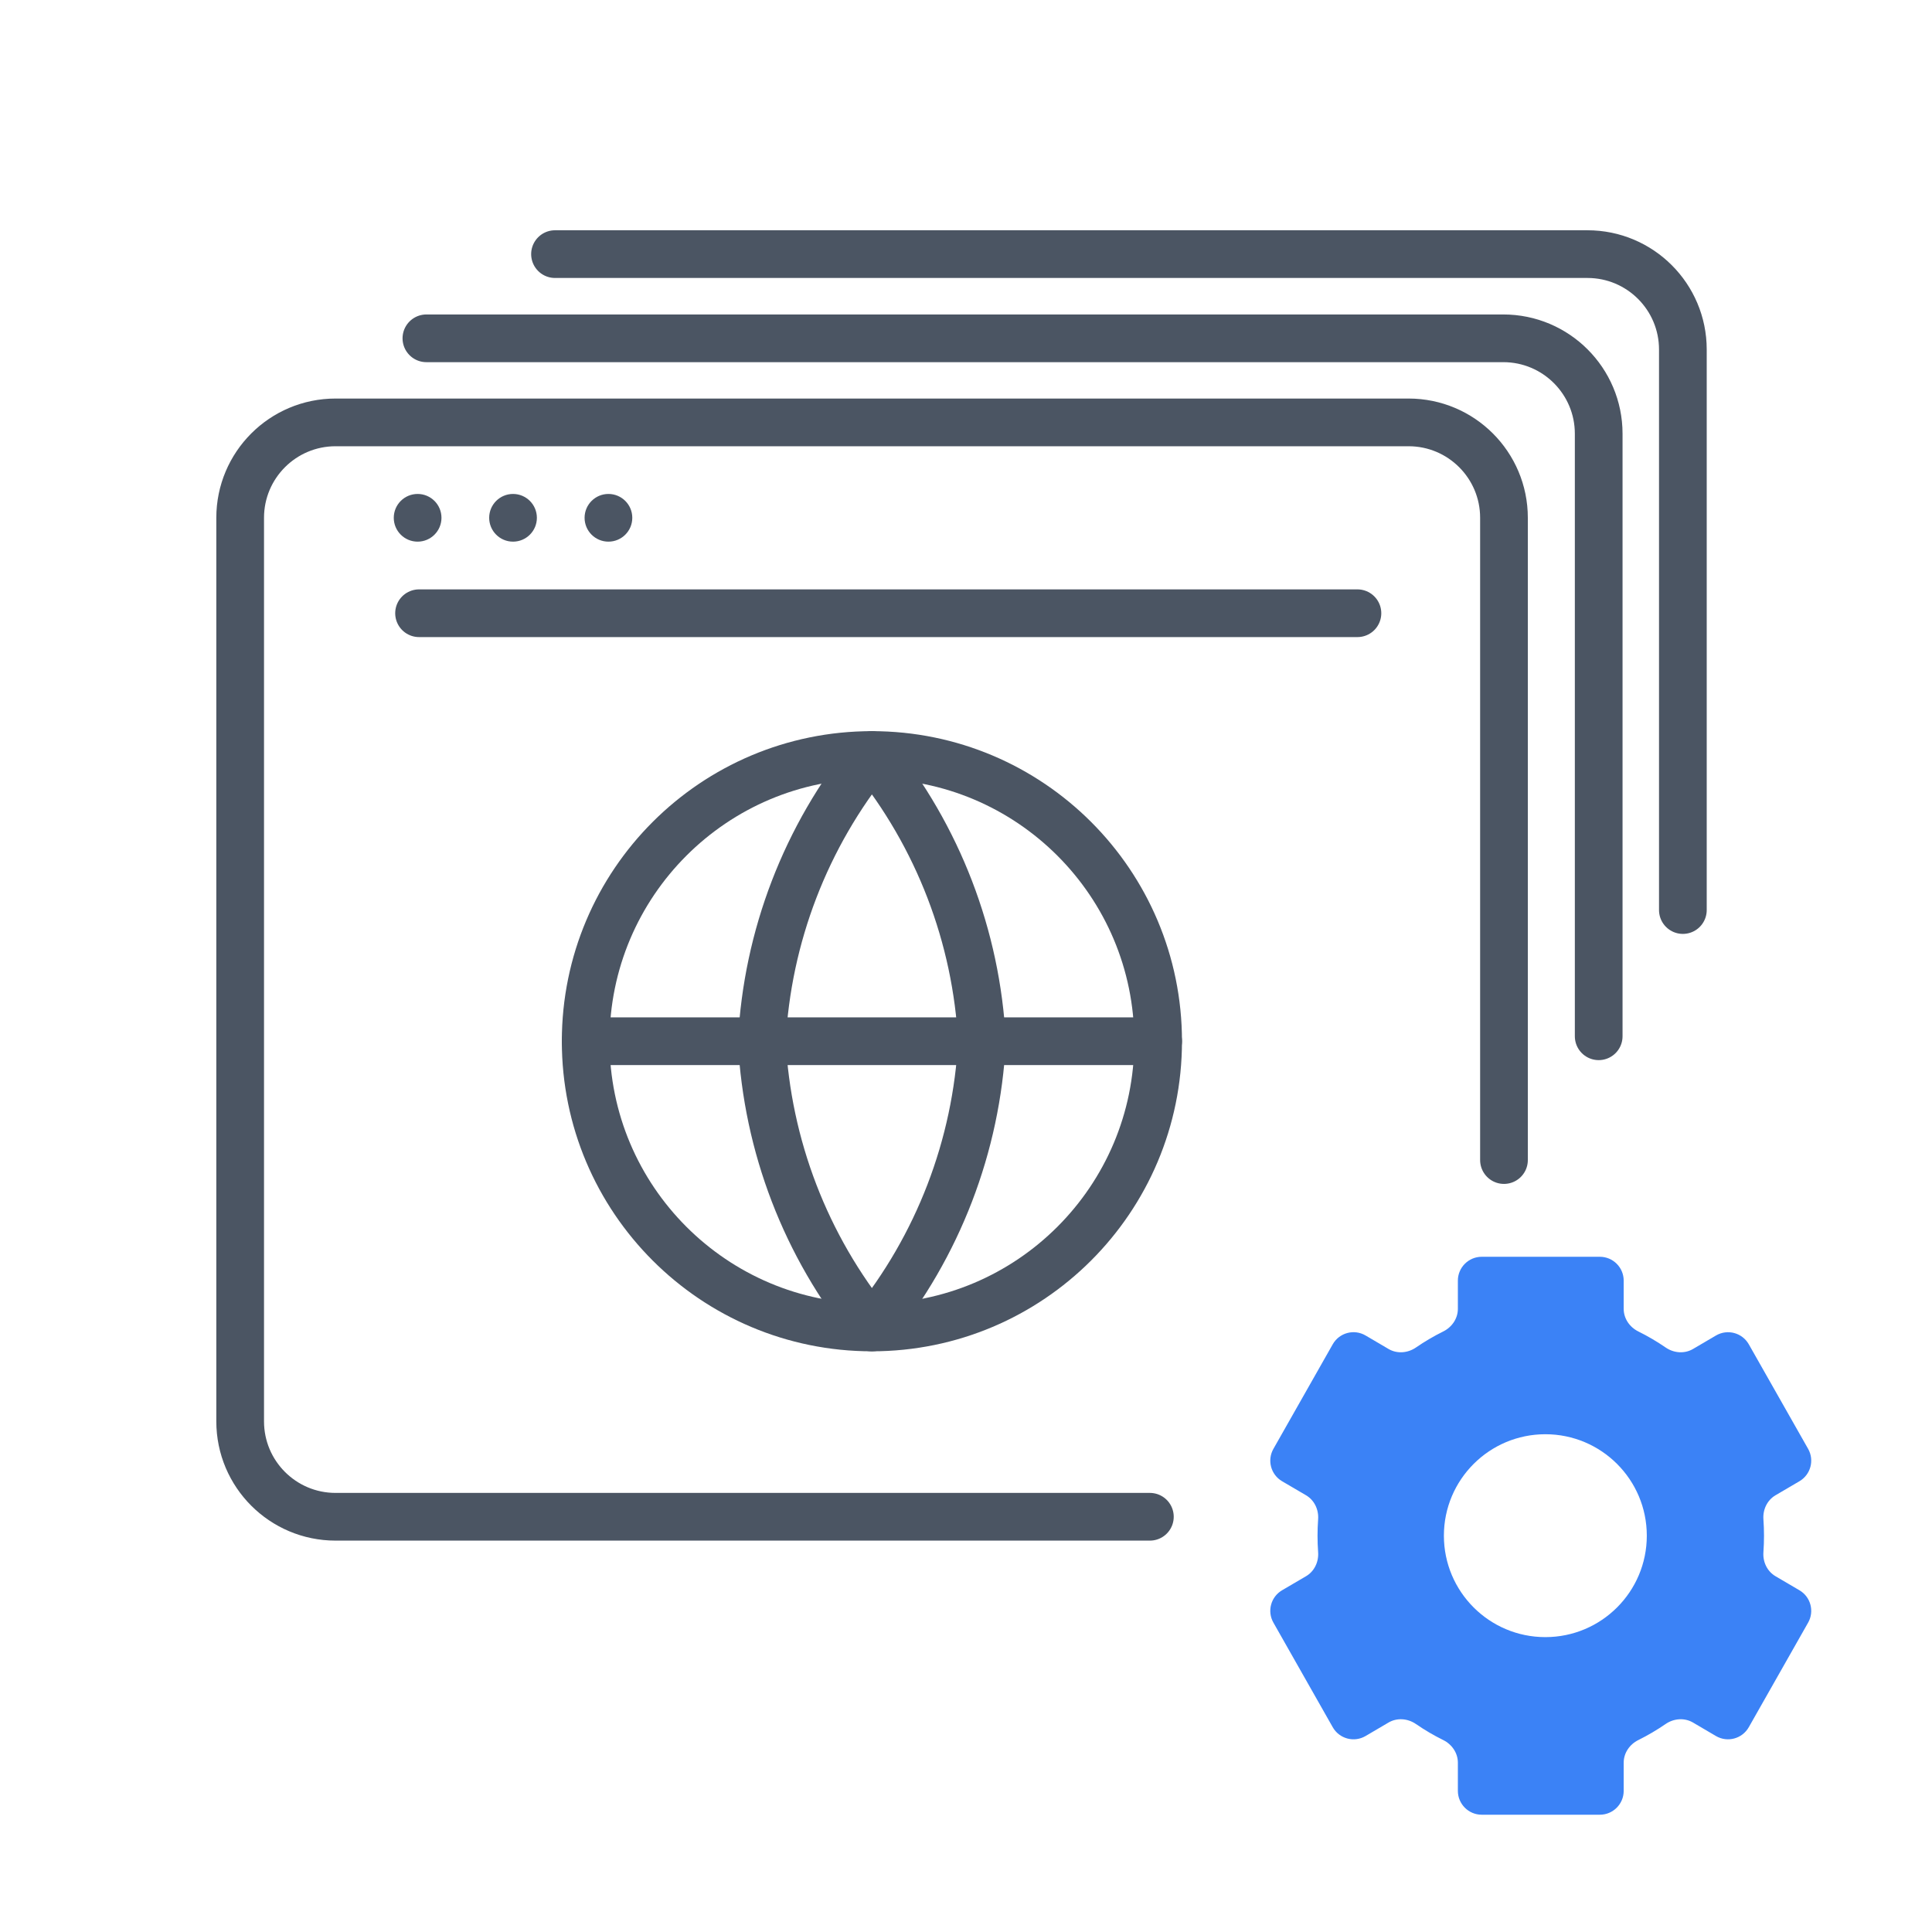
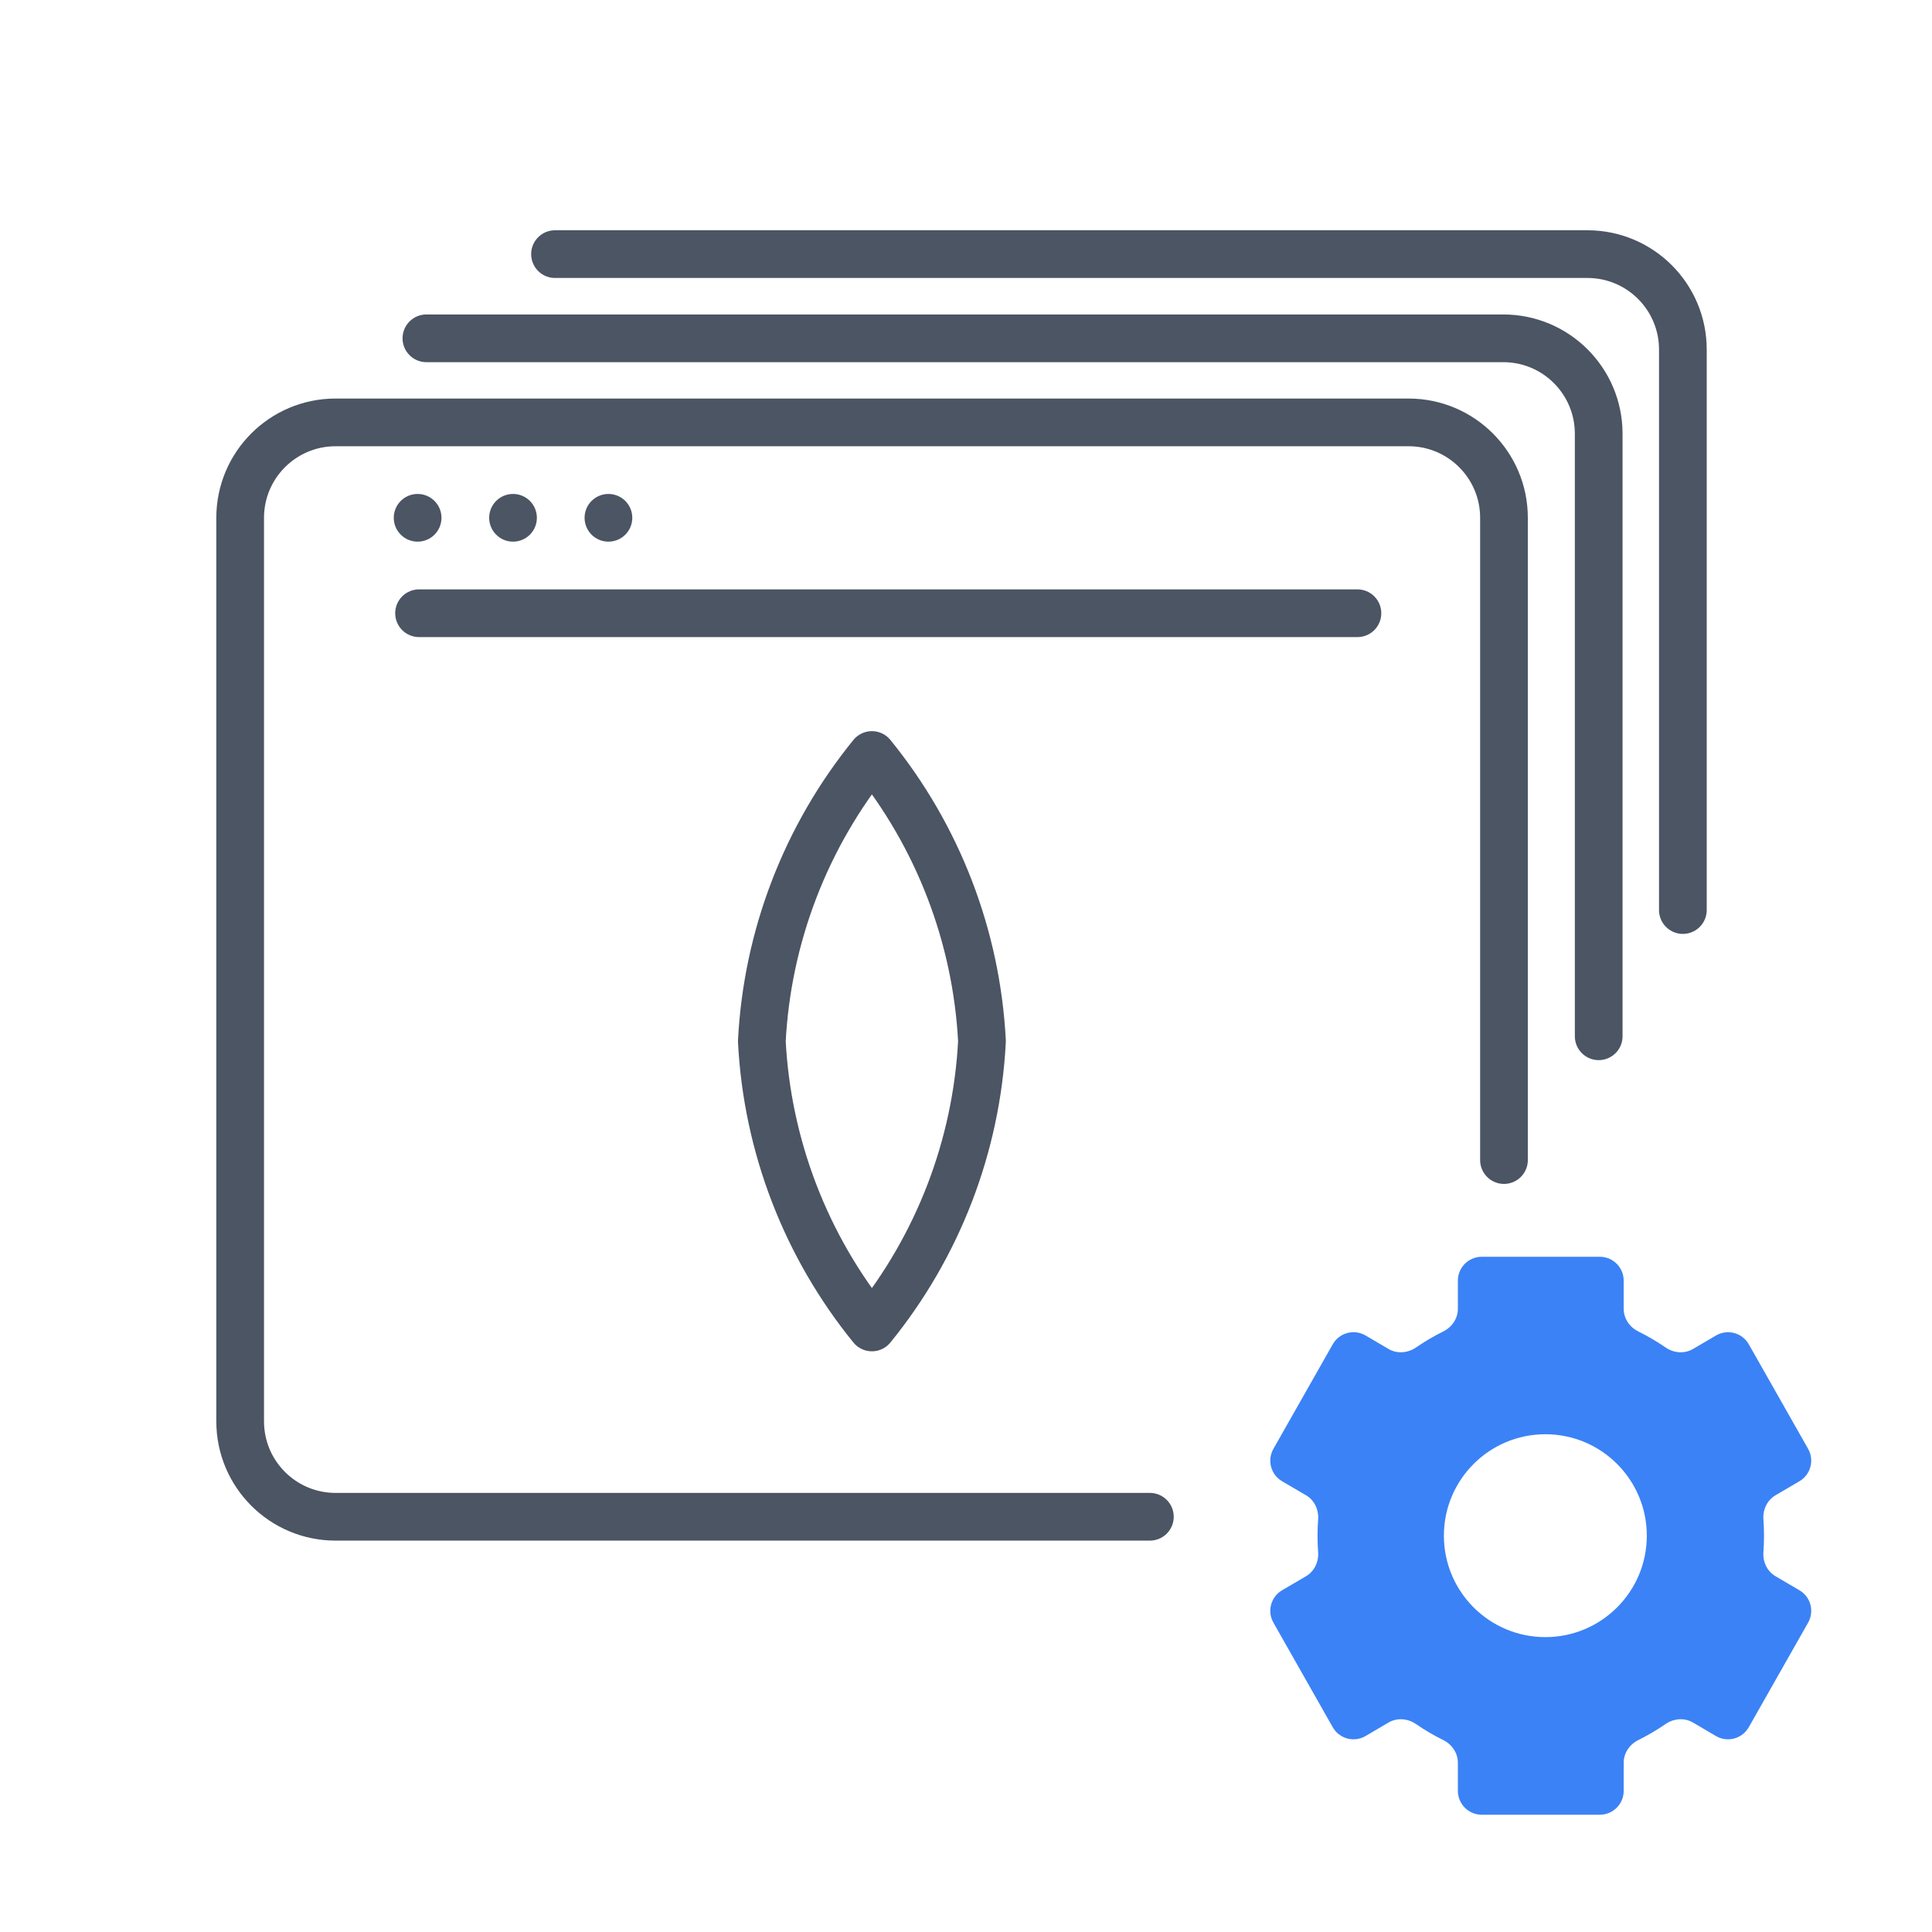
<svg xmlns="http://www.w3.org/2000/svg" width="81" height="81" viewBox="0 0 81 81" fill="none">
  <g clip-path="url(#clip0_1133_9151)">
    <path d="M63.055 48.636L63.055 21.709C63.055 19.5 61.264 17.709 59.055 17.709L36.562 17.709L14.069 17.709C11.86 17.709 10.069 19.5 10.069 21.709L10.069 59.591C10.069 61.8 11.86 63.591 14.069 63.591H48.209" stroke="#4B5563" stroke-width="2" stroke-linecap="round" stroke-linejoin="round" />
    <path d="M17.877 14.184L43.79 14.184L63.026 14.184C65.235 14.184 67.026 15.975 67.026 18.184L67.026 43.446" stroke="#4B5563" stroke-width="2" stroke-linecap="round" stroke-linejoin="round" />
    <path d="M23.269 10.654L47.055 10.654L66.555 10.654C68.764 10.654 70.555 12.445 70.555 14.654L70.555 38.154" stroke="#4B5563" stroke-width="2" stroke-linecap="round" stroke-linejoin="round" />
    <circle cx="17.509" cy="21.709" r="1" fill="#4B5563" />
    <circle cx="21.509" cy="21.709" r="1" fill="#4B5563" />
    <circle cx="25.509" cy="21.709" r="1" fill="#4B5563" />
    <path d="M17.569 25.71H56.911" stroke="#4B5563" stroke-width="2" stroke-linecap="round" stroke-linejoin="round" />
    <g clip-path="url(#clip1_1133_9151)">
      <path fill-rule="evenodd" clip-rule="evenodd" d="M75.443 62.101C75.914 61.824 76.076 61.22 75.807 60.745L73.319 56.36C73.043 55.875 72.424 55.709 71.942 55.992L70.98 56.557C70.622 56.767 70.174 56.73 69.832 56.494C69.468 56.244 69.086 56.019 68.688 55.822C68.323 55.642 68.074 55.28 68.074 54.873V53.691C68.074 53.139 67.626 52.691 67.074 52.691H62.122C61.57 52.691 61.122 53.139 61.122 53.691V54.874C61.122 55.28 60.873 55.642 60.509 55.822C60.112 56.019 59.73 56.243 59.364 56.495C59.022 56.73 58.574 56.767 58.216 56.557L57.253 55.991C56.771 55.708 56.152 55.874 55.876 56.359L53.388 60.745C53.118 61.22 53.28 61.824 53.751 62.101L54.756 62.69C55.105 62.895 55.292 63.291 55.263 63.695C55.23 64.156 55.23 64.618 55.263 65.079C55.292 65.483 55.105 65.879 54.756 66.084L53.751 66.673C53.28 66.95 53.118 67.554 53.388 68.029L55.876 72.415C56.152 72.9 56.771 73.066 57.252 72.784L58.215 72.218C58.573 72.008 59.021 72.045 59.363 72.28C59.729 72.532 60.112 72.757 60.509 72.953C60.873 73.133 61.122 73.495 61.122 73.901V75.083C61.122 75.635 61.57 76.083 62.122 76.083H67.074C67.626 76.083 68.074 75.635 68.074 75.083V73.901C68.074 73.495 68.323 73.133 68.687 72.953C69.083 72.756 69.466 72.532 69.831 72.28C70.173 72.045 70.621 72.008 70.979 72.218L71.942 72.784C72.423 73.066 73.042 72.9 73.318 72.415L75.806 68.03C76.076 67.555 75.915 66.951 75.444 66.674L74.439 66.084C74.089 65.879 73.903 65.484 73.932 65.08C73.965 64.618 73.965 64.156 73.932 63.694C73.903 63.291 74.09 62.895 74.439 62.69L75.443 62.101ZM64.79 60.131C62.441 60.131 60.536 62.035 60.536 64.384C60.536 66.733 62.441 68.637 64.79 68.637C67.138 68.637 69.043 66.733 69.043 64.384C69.043 62.035 67.138 60.131 64.79 60.131Z" fill="#3B82F6" />
    </g>
-     <path d="M36.555 55.654C43.182 55.654 48.555 50.282 48.555 43.654C48.555 37.027 43.182 31.654 36.555 31.654C29.927 31.654 24.555 37.027 24.555 43.654C24.555 50.282 29.927 55.654 36.555 55.654Z" stroke="#4B5563" stroke-width="2" stroke-linecap="round" stroke-linejoin="round" />
-     <path d="M24.555 43.654H48.555" stroke="#4B5563" stroke-width="2" stroke-linecap="round" stroke-linejoin="round" />
    <path d="M41.17 43.654C40.944 48.043 39.327 52.245 36.555 55.654C33.783 52.245 32.166 48.043 31.94 43.654C32.166 39.266 33.783 35.064 36.555 31.654C39.327 35.064 40.944 39.266 41.17 43.654Z" stroke="#4B5563" stroke-width="2" stroke-linecap="round" stroke-linejoin="round" />
  </g>
  <defs>
    <clipPath id="clip0_1133_9151">
      <rect width="80" height="80" fill="white" transform="translate(0.555 0.655)" />
    </clipPath>
    <clipPath id="clip1_1133_9151">
      <rect width="32" height="32" fill="white" transform="translate(48.597 48.39)" />
    </clipPath>
  </defs>
</svg>